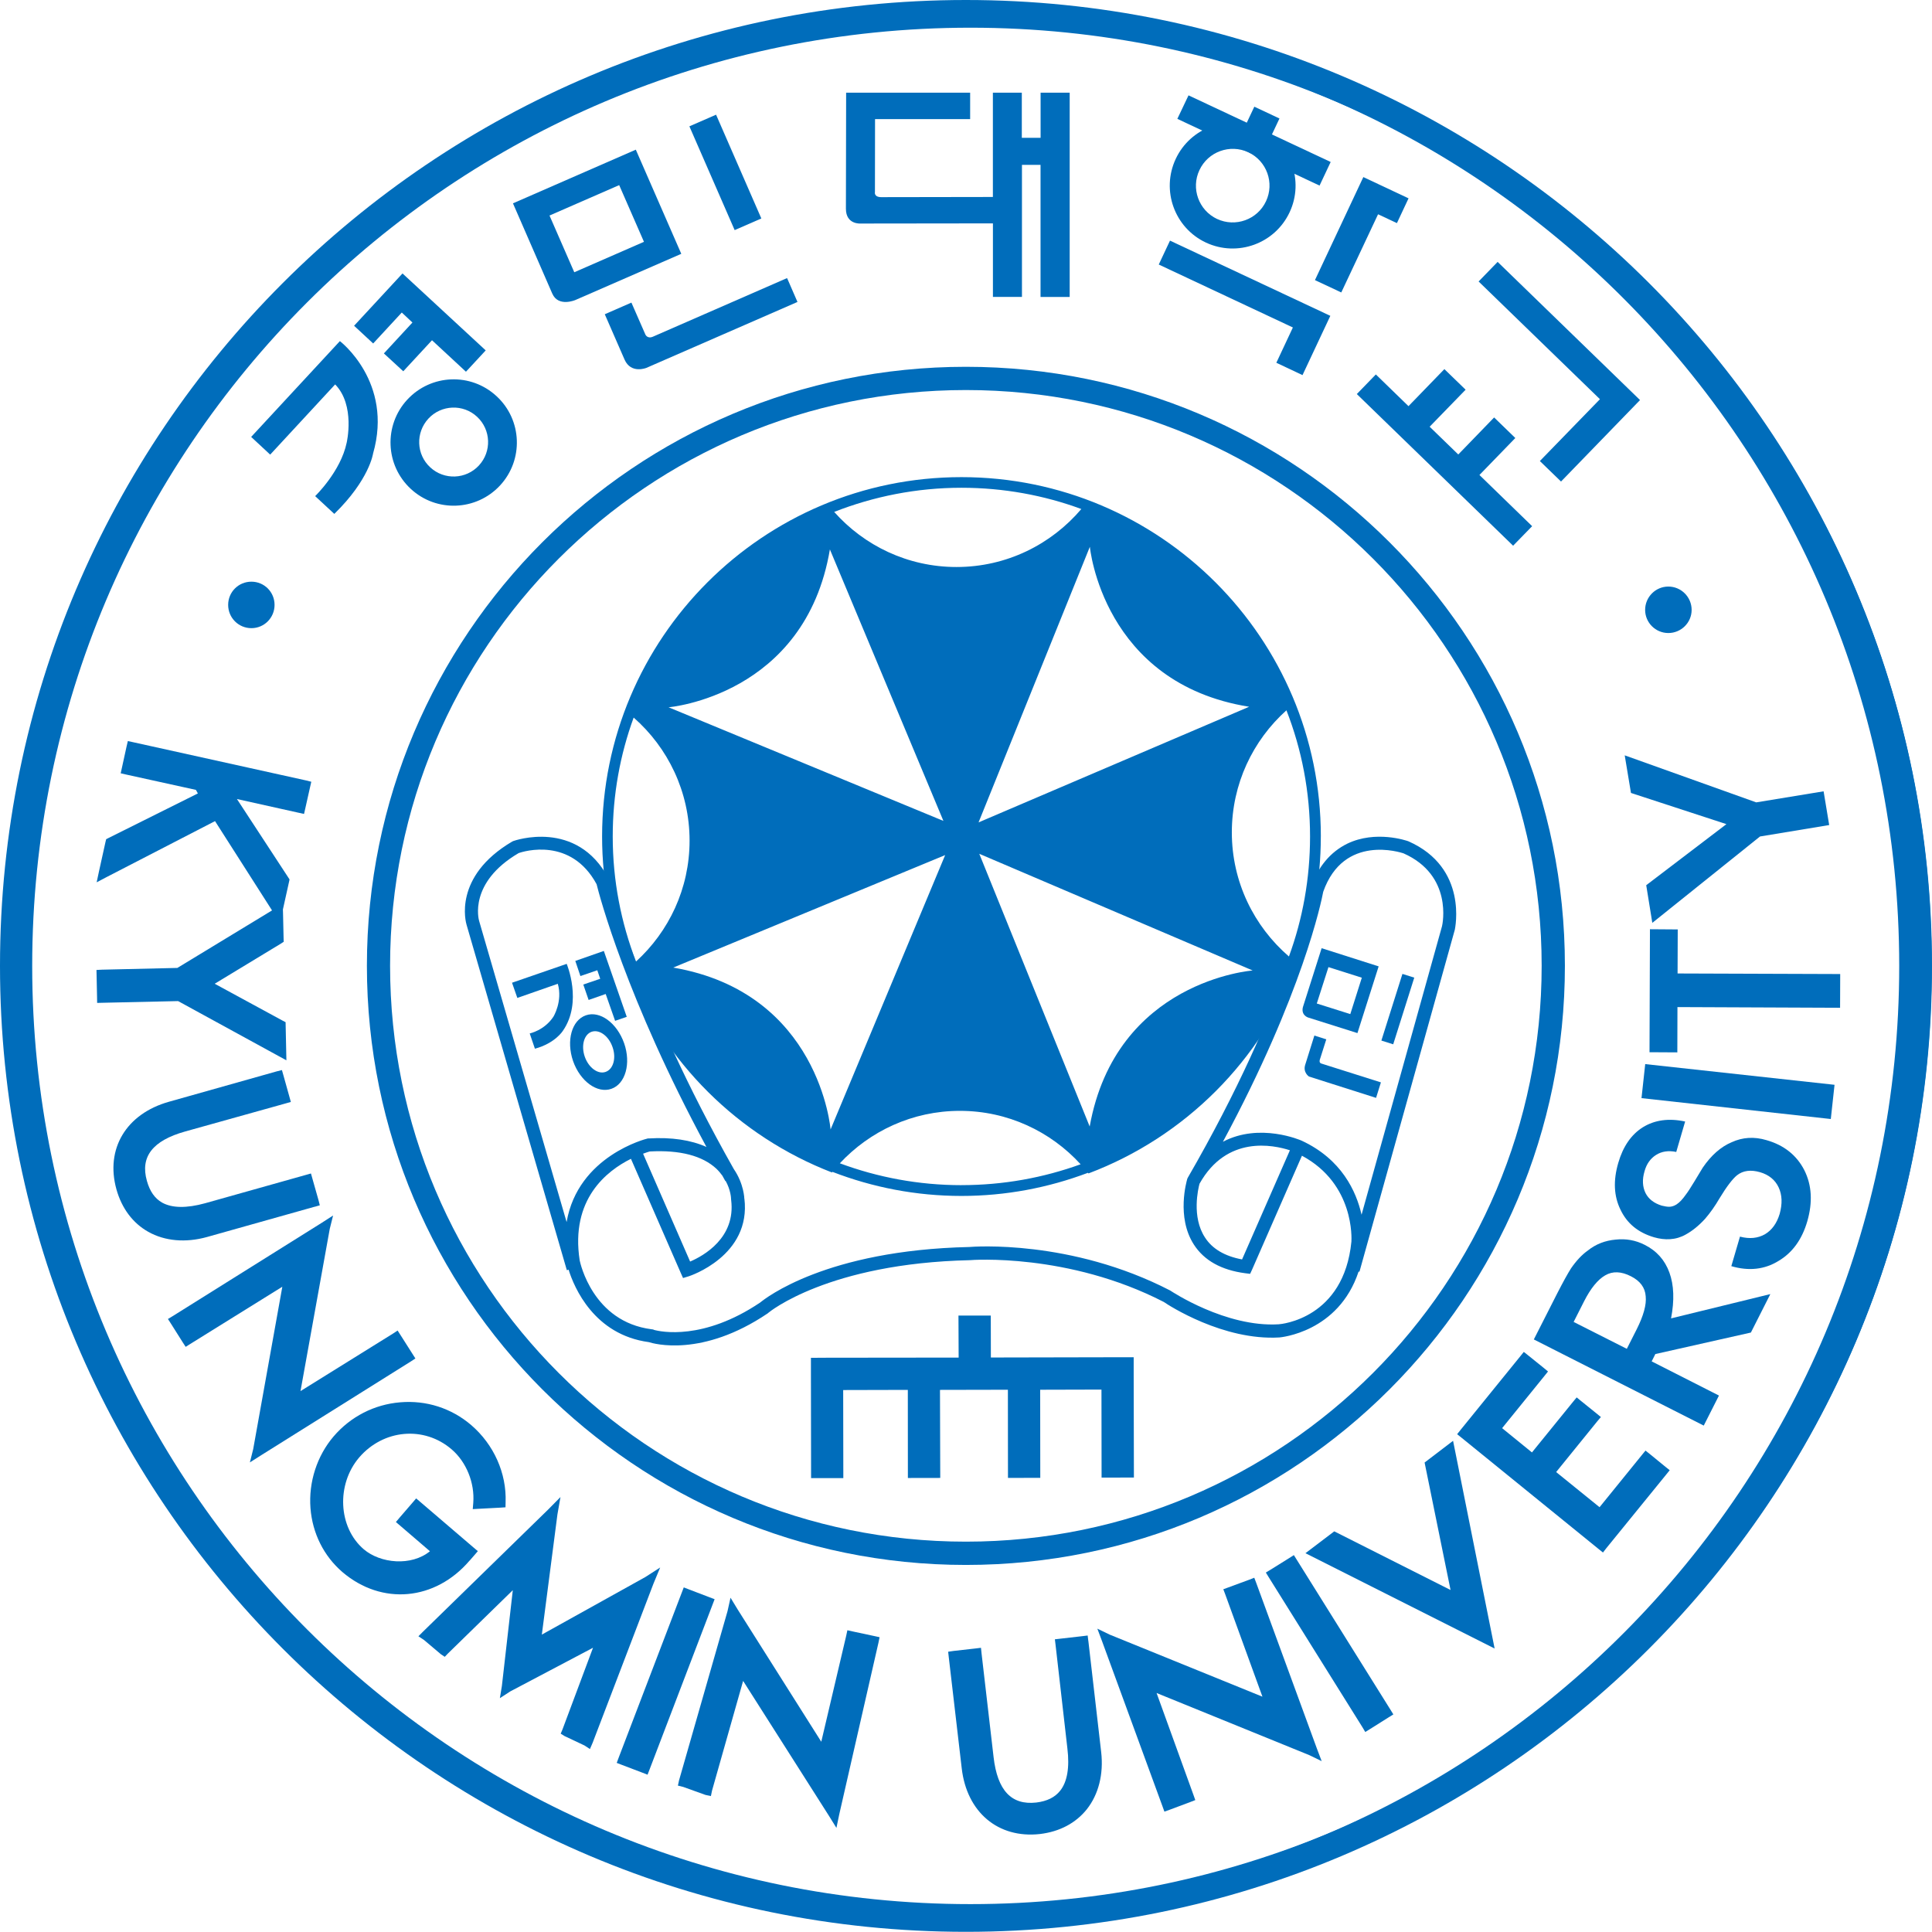
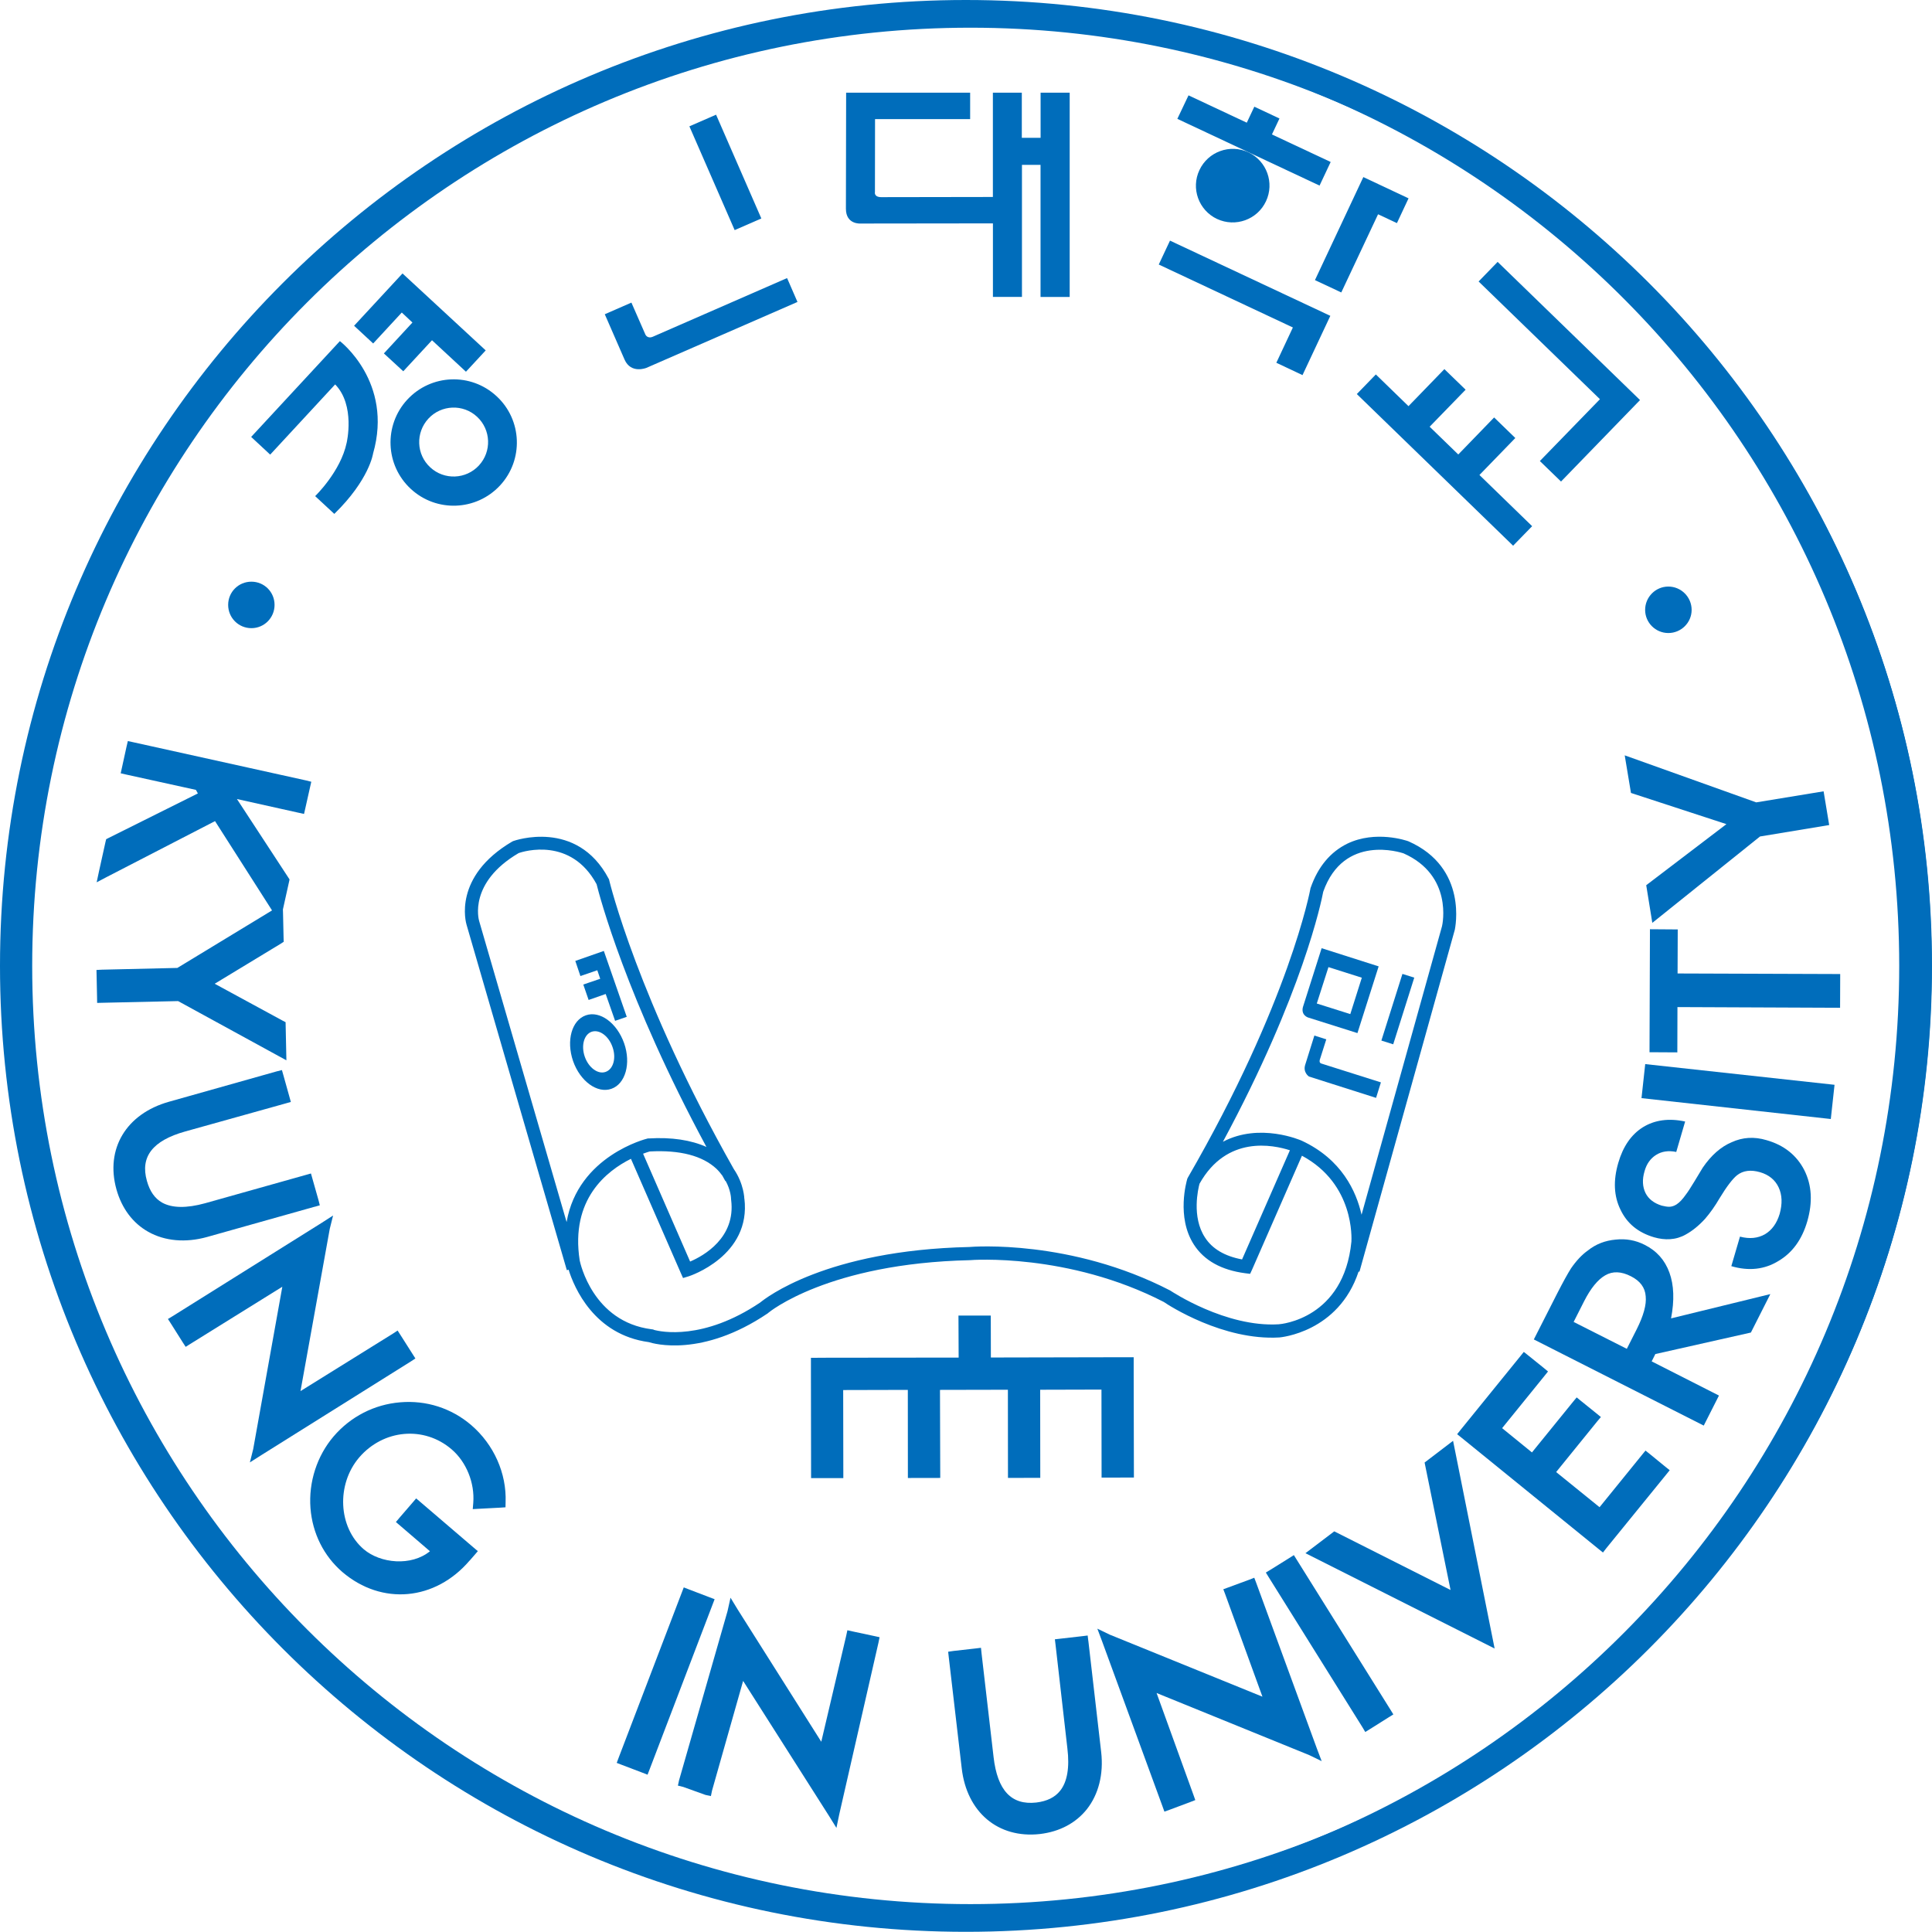
<svg xmlns="http://www.w3.org/2000/svg" viewBox="0 0 95.763 95.754">
  <g id="a" />
  <g id="b">
    <g id="c">
      <g>
        <path d="M48.102,.216C21.779,.216,.438,21.555,.438,47.877s21.341,47.661,47.664,47.661,47.661-21.34,47.661-47.661S74.421,.216,48.102,.216m0,94.165C22.418,94.381,1.596,73.562,1.596,47.877S22.418,1.373,48.102,1.373s46.506,20.821,46.506,46.504-20.823,46.504-46.506,46.504" style="fill:#006dbb" />
        <path d="M41.939,4.593h6.148v1.311h-4.714l-.005,3.612s-.064,.256,.318,.256l5.528-.009V4.594h1.434v2.237h.931v-2.237h1.442V14.72h-1.445v-6.548h-.921v6.545h-1.439v-3.645l-6.549,.008s-.738,.066-.738-.734l.011-5.754Z" style="fill:#006dbb" />
        <path d="M12.449,21.657l4.398-4.749s2.661,2.025,1.645,5.572c0,0-.183,1.298-1.922,2.992l-.949-.881s1.267-1.221,1.562-2.646c0,0,.44-1.855-.571-2.891l-3.22,3.48-.942-.877Z" style="fill:#006dbb" />
        <polygon points="17.551 16.147 19.951 13.554 24.075 17.368 23.096 18.425 21.413 16.865 19.989 18.403 19.028 17.518 20.443 15.986 19.915 15.491 18.497 17.025 17.551 16.147" style="fill:#006dbb" />
        <path d="M20.188,19.808c-1.173,1.269-1.096,3.251,.174,4.425,1.268,1.175,3.249,1.097,4.425-.172,1.174-1.269,1.097-3.251-.173-4.422-1.269-1.178-3.249-1.102-4.426,.17m3.551,3.263c-.641,.691-1.722,.736-2.414,.092-.694-.638-.732-1.719-.091-2.414,.639-.691,1.723-.735,2.413-.092,.691,.642,.732,1.722,.091,2.414" style="fill:#006dbb" />
        <rect x="35.233" y="5.739" width="1.443" height="5.612" transform="translate(-.418 15.089) rotate(-23.568)" style="fill:#006dbb" />
        <path d="M39.068,13.909l.46,1.058-7.488,3.267s-.763,.314-1.082-.409l-.981-2.249,1.32-.577,.691,1.578s.092,.229,.369,.114l6.654-2.907,.057,.124Z" style="fill:#006dbb" />
-         <path d="M27.376,14.556c.3,.68,1.146,.314,1.146,.314l5.247-2.289-2.254-5.162-6.089,2.66,1.95,4.477Zm-.138-3.873l3.453-1.507,1.228,2.81-3.454,1.509-1.227-2.811Z" style="fill:#006dbb" />
        <polygon points="58.911 4.726 61.799 6.081 62.173 5.288 63.419 5.873 63.046 6.664 65.957 8.029 65.406 9.199 58.357 5.891 58.911 4.726" style="fill:#006dbb" />
        <polygon points="67.576 8.777 69.817 9.831 69.241 11.059 68.306 10.621 66.483 14.496 65.178 13.884 67.576 8.777" style="fill:#006dbb" />
        <polygon points="57.995 11.928 65.94 15.655 64.561 18.593 63.264 17.981 64.084 16.232 57.436 13.112 57.995 11.922 57.995 11.928" style="fill:#006dbb" />
-         <path d="M62.423,6.378c-1.56-.731-3.414-.062-4.145,1.496-.732,1.56-.062,3.418,1.495,4.149,1.559,.729,3.416,.06,4.148-1.499,.733-1.558,.06-3.414-1.497-4.146m-2.098,4.476c-.911-.431-1.303-1.515-.873-2.424,.426-.912,1.513-1.306,2.426-.881,.911,.43,1.302,1.517,.873,2.427-.426,.91-1.514,1.303-2.426,.877" style="fill:#006dbb" />
+         <path d="M62.423,6.378m-2.098,4.476c-.911-.431-1.303-1.515-.873-2.424,.426-.912,1.513-1.306,2.426-.881,.911,.43,1.302,1.517,.873,2.427-.426,.91-1.514,1.303-2.426,.877" style="fill:#006dbb" />
        <polygon points="81.044 20.084 81.291 19.83 74.233 12.981 73.29 13.952 79.304 19.787 76.326 22.852 77.375 23.868 81.044 20.084" style="fill:#006dbb" />
        <polygon points="73.331 23.544 75.109 21.711 74.059 20.692 72.282 22.527 70.863 21.151 72.646 19.316 71.593 18.296 69.814 20.132 68.196 18.56 67.253 19.532 75 27.049 75.943 26.081 73.331 23.544" style="fill:#006dbb" />
-         <path d="M47.876,18.181c-16.399,0-29.69,13.292-29.69,29.69s13.291,29.698,29.69,29.698,29.691-13.294,29.691-29.698-13.29-29.69-29.691-29.69m0,58.234c-15.764,0-28.541-12.776-28.541-28.544s12.777-28.538,28.541-28.538,28.539,12.778,28.539,28.538-12.776,28.544-28.539,28.544" style="fill:#006dbb" />
        <path d="M47.876,0C21.436,0,0,21.435,0,47.873s21.436,47.881,47.876,47.881,47.873-21.438,47.873-47.881S74.318,0,47.876,0m-.225,94.588C21.974,94.588,1.165,73.671,1.165,47.873S21.974,1.16,47.651,1.16s46.487,20.917,46.487,46.713-20.814,46.715-46.487,46.715" style="fill:#006dbb" />
-         <path d="M65.47,41.462c0-9.831-7.976-17.812-17.814-17.812s-17.812,7.981-17.812,17.812c0,2.322,.448,4.531,1.256,6.564-.003,.005-.006,.005-.01,.01,1.819,4.622,5.516,8.289,10.149,10.08,0-.012,.011-.021,.021-.031,1.986,.767,4.142,1.194,6.395,1.194,2.208,0,4.322-.411,6.272-1.147,.01,.013,.015,.025,.029,.03,4.783-1.808,8.577-5.605,10.374-10.386q-.002-.012-.012-.016c.745-1.957,1.151-4.081,1.151-6.298m-1.58,5.949c-1.729-1.49-2.831-3.692-2.831-6.153,0-2.403,1.044-4.558,2.706-6.05,.758,1.935,1.171,4.046,1.171,6.253,0,2.089-.367,4.096-1.047,5.949m-1.972-12.378l-13.412,5.732,5.517-13.662s.625,6.764,7.895,7.93m-7.904,20.805l-5.472-13.517,13.551,5.784s-6.776,.494-8.079,7.733m-.414-30.606c-1.491,1.754-3.702,2.874-6.187,2.874-2.415,0-4.578-1.059-6.063-2.731,1.954-.766,4.082-1.197,6.306-1.197,2.09,0,4.096,.373,5.945,1.054m-20.229,22.729l13.479-5.576-5.68,13.6s-.54-6.778-7.799-8.024m7.765-20.727l5.627,13.457-13.623-5.632s6.771-.563,7.996-7.824m-10.764,14.228c0-2.071,.366-4.056,1.038-5.894,1.692,1.486,2.771,3.666,2.771,6.1,0,2.382-1.029,4.509-2.654,5.992-.741-1.922-1.155-4.012-1.155-6.198m17.284,17.283c-2.118,0-4.152-.388-6.027-1.084,1.485-1.592,3.596-2.599,5.951-2.599,2.37,0,4.499,1.023,5.984,2.648-1.845,.669-3.835,1.034-5.907,1.034" style="fill:#006dbb" />
        <path d="M69.807,41.698c-.088-.031-1.616-.559-3.027,.12-.835,.411-1.451,1.141-1.815,2.186l-.009,.022-.005,.034c-.01,.051-1.035,5.599-6.079,14.32v.01l-.02,.026-.008,.036c-.02,.077-.551,1.87,.333,3.238,.507,.789,1.365,1.265,2.544,1.42l.244,.03,.101-.22,2.467-5.635c2.616,1.403,2.458,4.136,2.452,4.257-.374,3.818-3.478,4.092-3.61,4.099-2.622,.157-5.311-1.637-5.342-1.655l-.017-.011-.012-.008c-4.924-2.545-9.763-2.175-9.961-2.157-7.108,.158-10.11,2.545-10.362,2.751-2.821,1.9-4.934,1.452-5.278,1.354l-.02-.016-.09-.012c-2.911-.373-3.531-3.285-3.559-3.407-.474-3.042,1.351-4.451,2.54-5.041l2.464,5.644,.118,.265,.283-.086c.031-.008,3.109-1.009,2.757-3.862v.046c0-.035-.019-.764-.524-1.5-4.767-8.424-6.161-14.259-6.174-14.309l-.01-.047-.021-.039c-1.58-2.987-4.689-1.874-4.718-1.865l-.031,.014-.025,.01c-2.964,1.743-2.295,4.033-2.267,4.128-.003-.004,4.971,17.123,4.971,17.123l.086-.028c.278,.893,1.269,3.226,3.976,3.592,.236,.077,2.639,.773,5.894-1.426l.015-.011,.015-.015c.032-.028,2.96-2.452,9.991-2.61,.063-.01,4.87-.371,9.615,2.073,.229,.161,2.944,1.925,5.73,1.757,.035-.004,2.923-.245,3.922-3.265l.043,.008,4.728-16.958c.003-.046,.679-3.066-2.307-4.38m-35.597,20.836l-2.333-5.349c.159-.057,.274-.097,.33-.11,1.5-.081,2.611,.211,3.307,.858,.118,.115,.209,.227,.292,.339,.053,.093,.103,.178,.15,.27l.014-.008c.249,.451,.269,.84,.269,.901v.012l.004,.034c.234,1.873-1.369,2.768-2.035,3.051m-8.509-20.242c.271-.101,2.605-.807,3.874,1.537,.133,.539,1.467,5.655,5.445,13.024-.762-.341-1.718-.492-2.875-.421h-.03l-.022,.006c-.044,.009-3.44,.853-4.004,4.138l-4.335-14.921c-.026-.082-.525-1.903,1.948-3.362m35.867,20.135c-.852-.158-1.478-.523-1.839-1.089-.67-1.02-.335-2.424-.27-2.663,1.351-2.415,3.654-1.925,4.48-1.658l-2.371,5.41Zm9.91-16.512c.004-.006-2.658,9.524-3.987,14.296-.262-1.157-.987-2.754-2.977-3.674-.029-.012-2.065-.907-3.895,.058,3.955-7.349,4.882-11.918,4.972-12.392,1.02-2.887,3.857-1.942,3.978-1.905,2.458,1.089,1.936,3.513,1.909,3.617" style="fill:#006dbb" />
-         <path d="M25.379,48.711l2.71-.936s.802,1.895-.19,3.321c0,0-.381,.615-1.385,.885l-.258-.757s.726-.148,1.175-.83c0,0,.468-.764,.217-1.631l-2.005,.701-.264-.754Z" style="fill:#006dbb" />
        <polygon points="28.516 47.63 29.93 47.135 31.066 50.401 30.489 50.599 30.022 49.269 29.176 49.565 28.912 48.8 29.751 48.515 29.606 48.092 28.769 48.38 28.516 47.63" style="fill:#006dbb" />
        <path d="M29.04,50.326c-.702,.243-.98,1.257-.636,2.263,.351,1.008,1.202,1.624,1.898,1.381,.7-.242,.984-1.258,.635-2.257-.356-1.012-1.205-1.63-1.897-1.387m.977,2.805c-.378,.134-.842-.209-1.032-.754-.192-.552-.034-1.104,.339-1.235,.384-.131,.848,.208,1.037,.758,.194,.544,.041,1.098-.344,1.231" style="fill:#006dbb" />
        <rect x="67.553" y="49.711" width="3.465" height=".615" transform="translate(.726 101.027) rotate(-72.476)" style="fill:#006dbb" />
        <path d="M68.421,53.735l-.214,.683-3.328-1.059s-.307-.202-.183-.584l.453-1.446,.591,.187-.322,1.015s-.048,.144,.07,.183l2.959,.936-.026,.085Z" style="fill:#006dbb" />
        <path d="M64.593,49.878c-.138,.435,.24,.555,.24,.555l2.451,.774,1.051-3.307-2.826-.901-.915,2.879Zm1.253-1.941l1.655,.524-.571,1.804-1.661-.524,.578-1.804Z" style="fill:#006dbb" />
        <path d="M12.461,31.136c.638,0,1.148-.517,1.148-1.154s-.51-1.15-1.148-1.15-1.152,.51-1.152,1.15,.514,1.154,1.152,1.154" style="fill:#006dbb" />
        <path d="M82.695,31.377c.636,0,1.154-.516,1.154-1.147,0-.636-.518-1.156-1.154-1.156s-1.151,.52-1.151,1.156c0,.631,.514,1.147,1.151,1.147" style="fill:#006dbb" />
        <polygon points="55.394 67.274 49.114 67.287 49.11 65.209 47.508 65.209 47.517 67.291 40.993 67.298 40.195 67.303 40.195 68.1 40.203 73.265 41.801 73.265 41.794 68.9 44.998 68.892 45.001 73.259 46.605 73.256 46.592 68.892 49.958 68.885 49.962 73.256 51.563 73.251 51.558 68.885 54.596 68.877 54.602 73.24 56.204 73.237 56.193 68.073 56.193 67.274 55.394 67.274" style="fill:#006dbb" />
        <polygon points="13.783 52.331 14.196 52.556 14.186 52.084 14.159 50.83 14.156 50.666 14.012 50.592 10.642 48.761 13.928 46.769 14.063 46.681 14.057 46.527 14.029 45.27 14.023 45.078 14.327 43.708 14.352 43.592 14.292 43.499 11.744 39.605 14.805 40.286 15.07 40.344 15.131 40.077 15.371 39.007 15.43 38.749 15.162 38.682 6.6 36.789 6.337 36.732 6.274 37 6.04 38.069 5.983 38.33 6.246 38.39 9.711 39.152 9.808 39.328 5.376 41.538 5.262 41.597 5.231 41.724 4.912 43.166 4.791 43.733 5.299 43.466 10.658 40.7 13.484 45.126 8.791 47.977 5.052 48.064 4.782 48.078 4.788 48.345 4.811 49.439 4.815 49.711 5.092 49.704 8.828 49.621 13.783 52.331" style="fill:#006dbb" />
        <path d="M15.595,59.817l.257-.074-.066-.26-.299-1.055-.074-.262-.264,.074-4.983,1.401c-.918,.252-1.633,.243-2.128-.03-.362-.204-.612-.557-.757-1.079-.338-1.194,.284-1.995,1.893-2.447l4.985-1.392,.257-.073-.074-.267-.294-1.053-.074-.26-.264,.066-5.338,1.505c-2.118,.597-3.16,2.337-2.6,4.344,.265,.941,.81,1.671,1.575,2.101,.824,.464,1.851,.552,2.905,.261l5.343-1.503Z" style="fill:#006dbb" />
        <polygon points="20.59 67.335 20.444 67.106 19.859 66.185 19.708 65.951 19.482 66.1 14.895 68.952 16.345 60.911 16.51 60.249 15.936 60.618 8.56 65.236 8.324 65.378 8.472 65.607 9.055 66.531 9.203 66.759 9.43 66.616 13.994 63.779 12.551 71.825 12.386 72.486 12.961 72.121 20.359 67.486 20.59 67.335" style="fill:#006dbb" />
        <path d="M23.278,77.355l.226-.259,.181-.211-.211-.178-2.64-2.26-.207-.176-.175,.206-.655,.758-.174,.208,.21,.178,1.478,1.269c-.929,.755-2.454,.605-3.279-.096-1.27-1.084-1.372-3.213-.228-4.553,1.2-1.395,3.215-1.579,4.585-.399,.725,.623,1.148,1.659,1.069,2.654l-.025,.306,.313-.017,1.061-.056,.249-.017,.005-.245c.055-1.442-.583-2.866-1.703-3.829-.979-.839-2.23-1.241-3.522-1.13-1.287,.106-2.458,.709-3.3,1.69-.827,.969-1.244,2.269-1.147,3.551,.096,1.251,.66,2.378,1.582,3.172,1.953,1.667,4.601,1.427,6.305-.568" style="fill:#006dbb" />
-         <polygon points="31.989 78.168 26.857 81.022 27.63 75.065 27.781 74.204 27.166 74.827 20.971 80.872 20.739 81.105 21.015 81.287 21.854 81.996 22.045 82.123 22.2 81.961 25.418 78.82 24.877 83.566 24.777 84.172 25.296 83.836 29.394 81.674 27.882 85.719 27.792 85.932 27.982 86.051 28.97 86.517 29.241 86.694 29.373 86.389 32.387 78.505 32.723 77.695 31.989 78.168" style="fill:#006dbb" />
        <polygon points="34.151 78.783 33.892 78.682 33.794 78.938 30.665 87.123 30.569 87.381 30.821 87.478 31.844 87.867 32.097 87.966 32.195 87.712 35.323 79.525 35.421 79.268 35.167 79.171 34.151 78.783" style="fill:#006dbb" />
        <polygon points="43.543 81.421 43.598 81.151 43.337 81.094 42.269 80.866 42.002 80.806 41.945 81.073 40.708 86.333 36.565 79.778 36.21 79.194 36.061 79.86 33.657 88.25 33.602 88.507 33.865 88.572 34.967 88.968 35.237 89.026 35.293 88.755 36.834 83.317 41.099 90.022 41.459 90.604 41.598 89.936 43.543 81.421" style="fill:#006dbb" />
        <path d="M53.945,81.342l-.033-.275-.269,.033-1.085,.124-.271,.031,.033,.27,.587,5.139c.115,.952-.008,1.656-.358,2.096-.259,.327-.648,.521-1.186,.586-1.231,.137-1.925-.596-2.115-2.258l-.596-5.139-.028-.273-.271,.033-1.089,.123-.267,.039,.029,.261,.643,5.513c.25,2.185,1.808,3.492,3.875,3.262,.976-.115,1.776-.539,2.328-1.229,.584-.741,.835-1.746,.71-2.832l-.635-5.503Z" style="fill:#006dbb" />
        <polygon points="62.17 78.203 61.918 78.302 60.89 78.681 60.636 78.774 60.735 79.036 62.575 84.099 55.006 81.024 54.392 80.728 54.632 81.367 57.624 89.542 57.716 89.797 57.973 89.705 58.998 89.321 59.247 89.224 59.156 88.968 57.328 83.917 64.899 86.997 65.511 87.294 65.269 86.656 62.266 78.456 62.17 78.203" style="fill:#006dbb" />
        <polygon points="62.976 77.806 62.744 77.946 62.889 78.182 67.534 85.617 67.672 85.849 67.906 85.705 68.832 85.122 69.064 84.978 68.922 84.747 64.277 77.313 64.132 77.082 63.903 77.228 62.976 77.806" style="fill:#006dbb" />
        <polygon points="81.778 72.073 81.562 71.901 81.391 72.11 79.285 74.707 77.133 72.965 79.173 70.449 79.351 70.237 79.139 70.064 78.356 69.433 78.151 69.265 77.976 69.476 75.934 71.992 74.455 70.789 76.561 68.191 76.73 67.98 76.524 67.808 75.742 67.178 75.53 67.01 75.359 67.222 72.394 70.877 72.226 71.088 72.435 71.256 79.244 76.785 79.454 76.953 79.623 76.735 82.589 73.088 82.762 72.874 82.551 72.705 81.778 72.073" style="fill:#006dbb" />
        <polygon points="74.084 81.712 64.707 76.987 66.135 75.904 71.899 78.811 70.613 72.493 72.024 71.416 74.084 81.712" style="fill:#006dbb" />
        <path d="M82.746,63.074c.228,.623,.254,1.383,.083,2.274l4.921-1.204-.964,1.906-4.736,1.066-.182,.363,3.335,1.694-.754,1.489-8.422-4.27,1.162-2.288c.288-.561,.516-.975,.683-1.238,.262-.378,.538-.675,.83-.88,.399-.321,.863-.497,1.382-.543,.508-.056,.992,.031,1.442,.262,.592,.297,.999,.76,1.22,1.37m-3.182,.14c-.365,.211-.717,.637-1.05,1.294l-.514,1.015,2.636,1.333,.486-.961c.343-.681,.494-1.23,.45-1.643-.029-.432-.277-.762-.73-.991-.48-.247-.908-.263-1.278-.047" style="fill:#006dbb" />
        <path d="M86.243,61.295c.48,.128,.893,.08,1.242-.118,.346-.208,.585-.539,.727-1.008,.138-.499,.127-.938-.052-1.317-.173-.369-.484-.622-.917-.749-.456-.132-.842-.087-1.143,.15-.211,.168-.507,.546-.866,1.14-.224,.385-.459,.719-.719,1.02-.307,.336-.628,.597-.959,.779-.239,.136-.5,.212-.769,.23-.26,.018-.527-.015-.801-.094-.787-.232-1.341-.685-1.664-1.369-.33-.671-.365-1.443-.11-2.317,.234-.808,.639-1.402,1.217-1.766,.589-.364,1.288-.46,2.098-.286l-.441,1.509c-.387-.082-.721-.029-1,.147-.271,.171-.468,.436-.57,.804-.124,.411-.104,.776,.048,1.087,.154,.301,.423,.504,.801,.622,.145,.036,.272,.057,.375,.057,.122-.001,.244-.043,.361-.117,.152-.099,.303-.261,.455-.479,.093-.12,.24-.341,.429-.657l.415-.687c.42-.613,.896-1.034,1.434-1.26,.54-.248,1.12-.285,1.727-.102,.87,.248,1.493,.749,1.871,1.483,.376,.747,.423,1.594,.147,2.547-.261,.89-.731,1.547-1.424,1.957-.694,.427-1.477,.512-2.339,.258l.429-1.465Z" style="fill:#006dbb" />
        <polygon points="90.747 55.466 81.364 54.431 81.548 52.744 90.932 53.77 90.747 55.466" style="fill:#006dbb" />
        <polygon points="91.207 49.952 83.146 49.918 83.14 52.163 81.761 52.155 81.783 46.059 83.16 46.069 83.152 48.252 91.213 48.28 91.207 49.952" style="fill:#006dbb" />
        <polygon points="90.39 39.223 90.667 40.895 87.238 41.462 81.9 45.743 81.598 43.877 85.573 40.85 80.842 39.304 80.532 37.44 87.05 39.771 90.39 39.223" style="fill:#006dbb" />
      </g>
    </g>
  </g>
</svg>